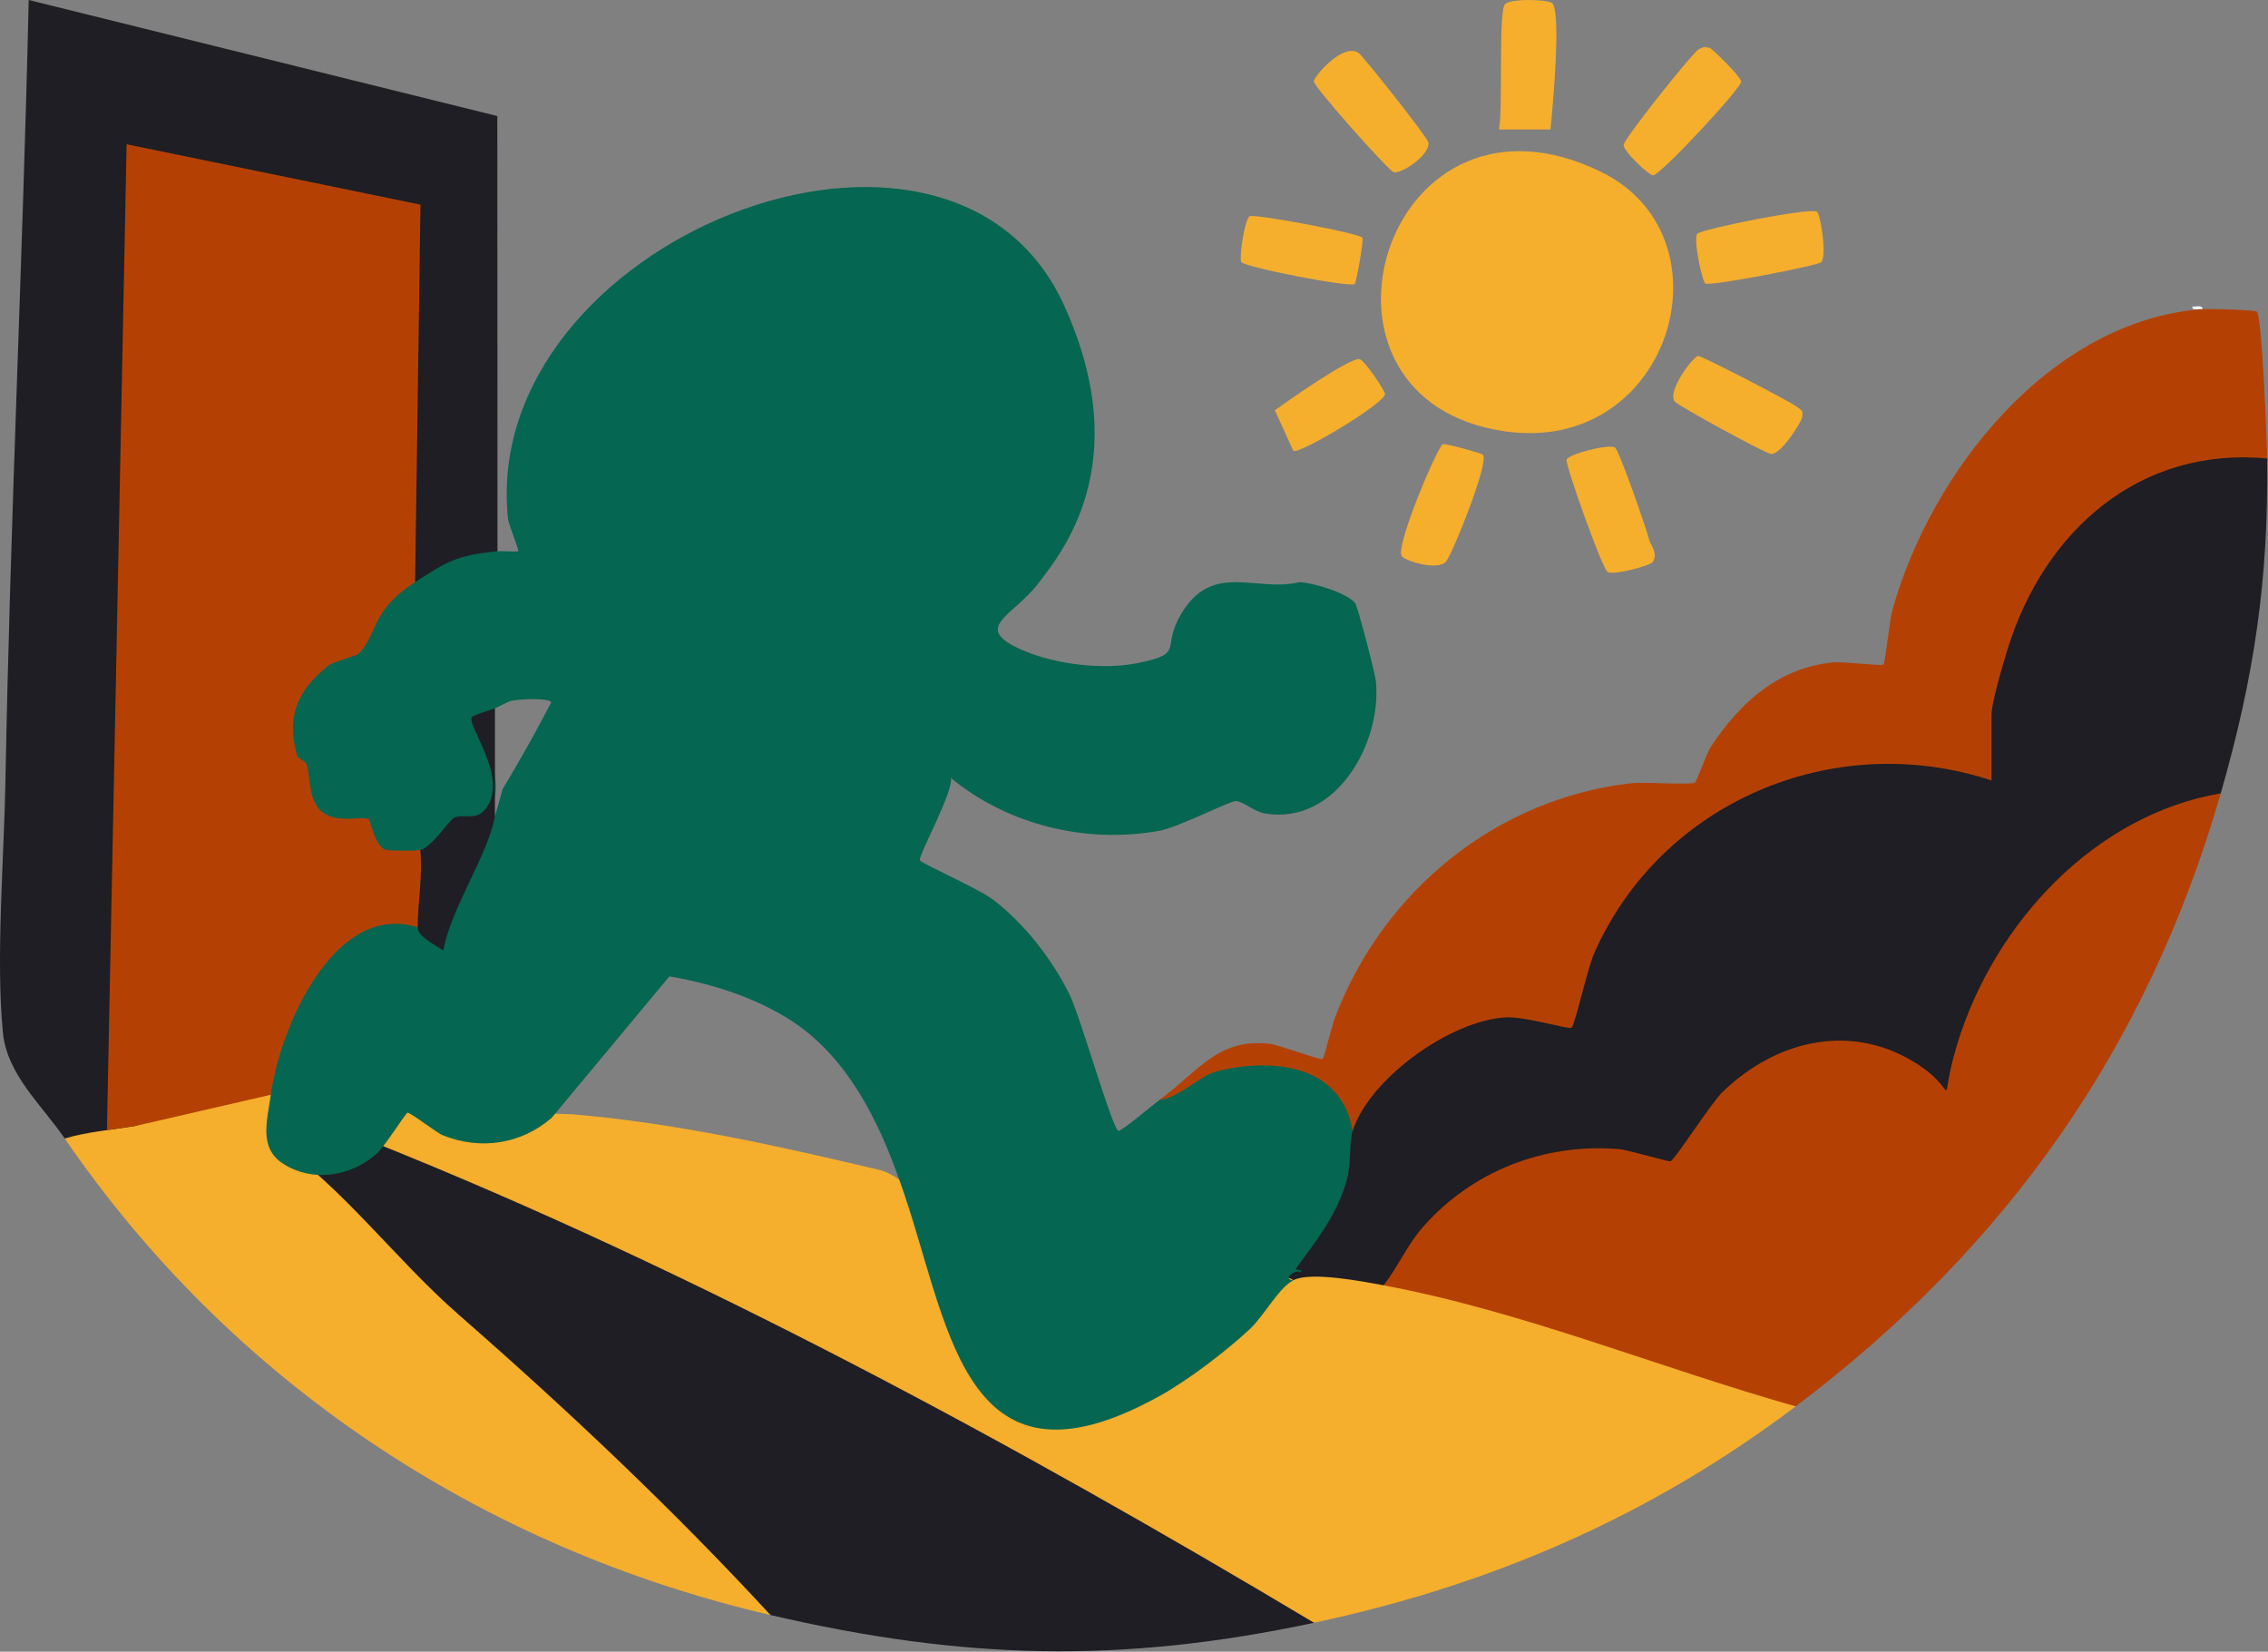
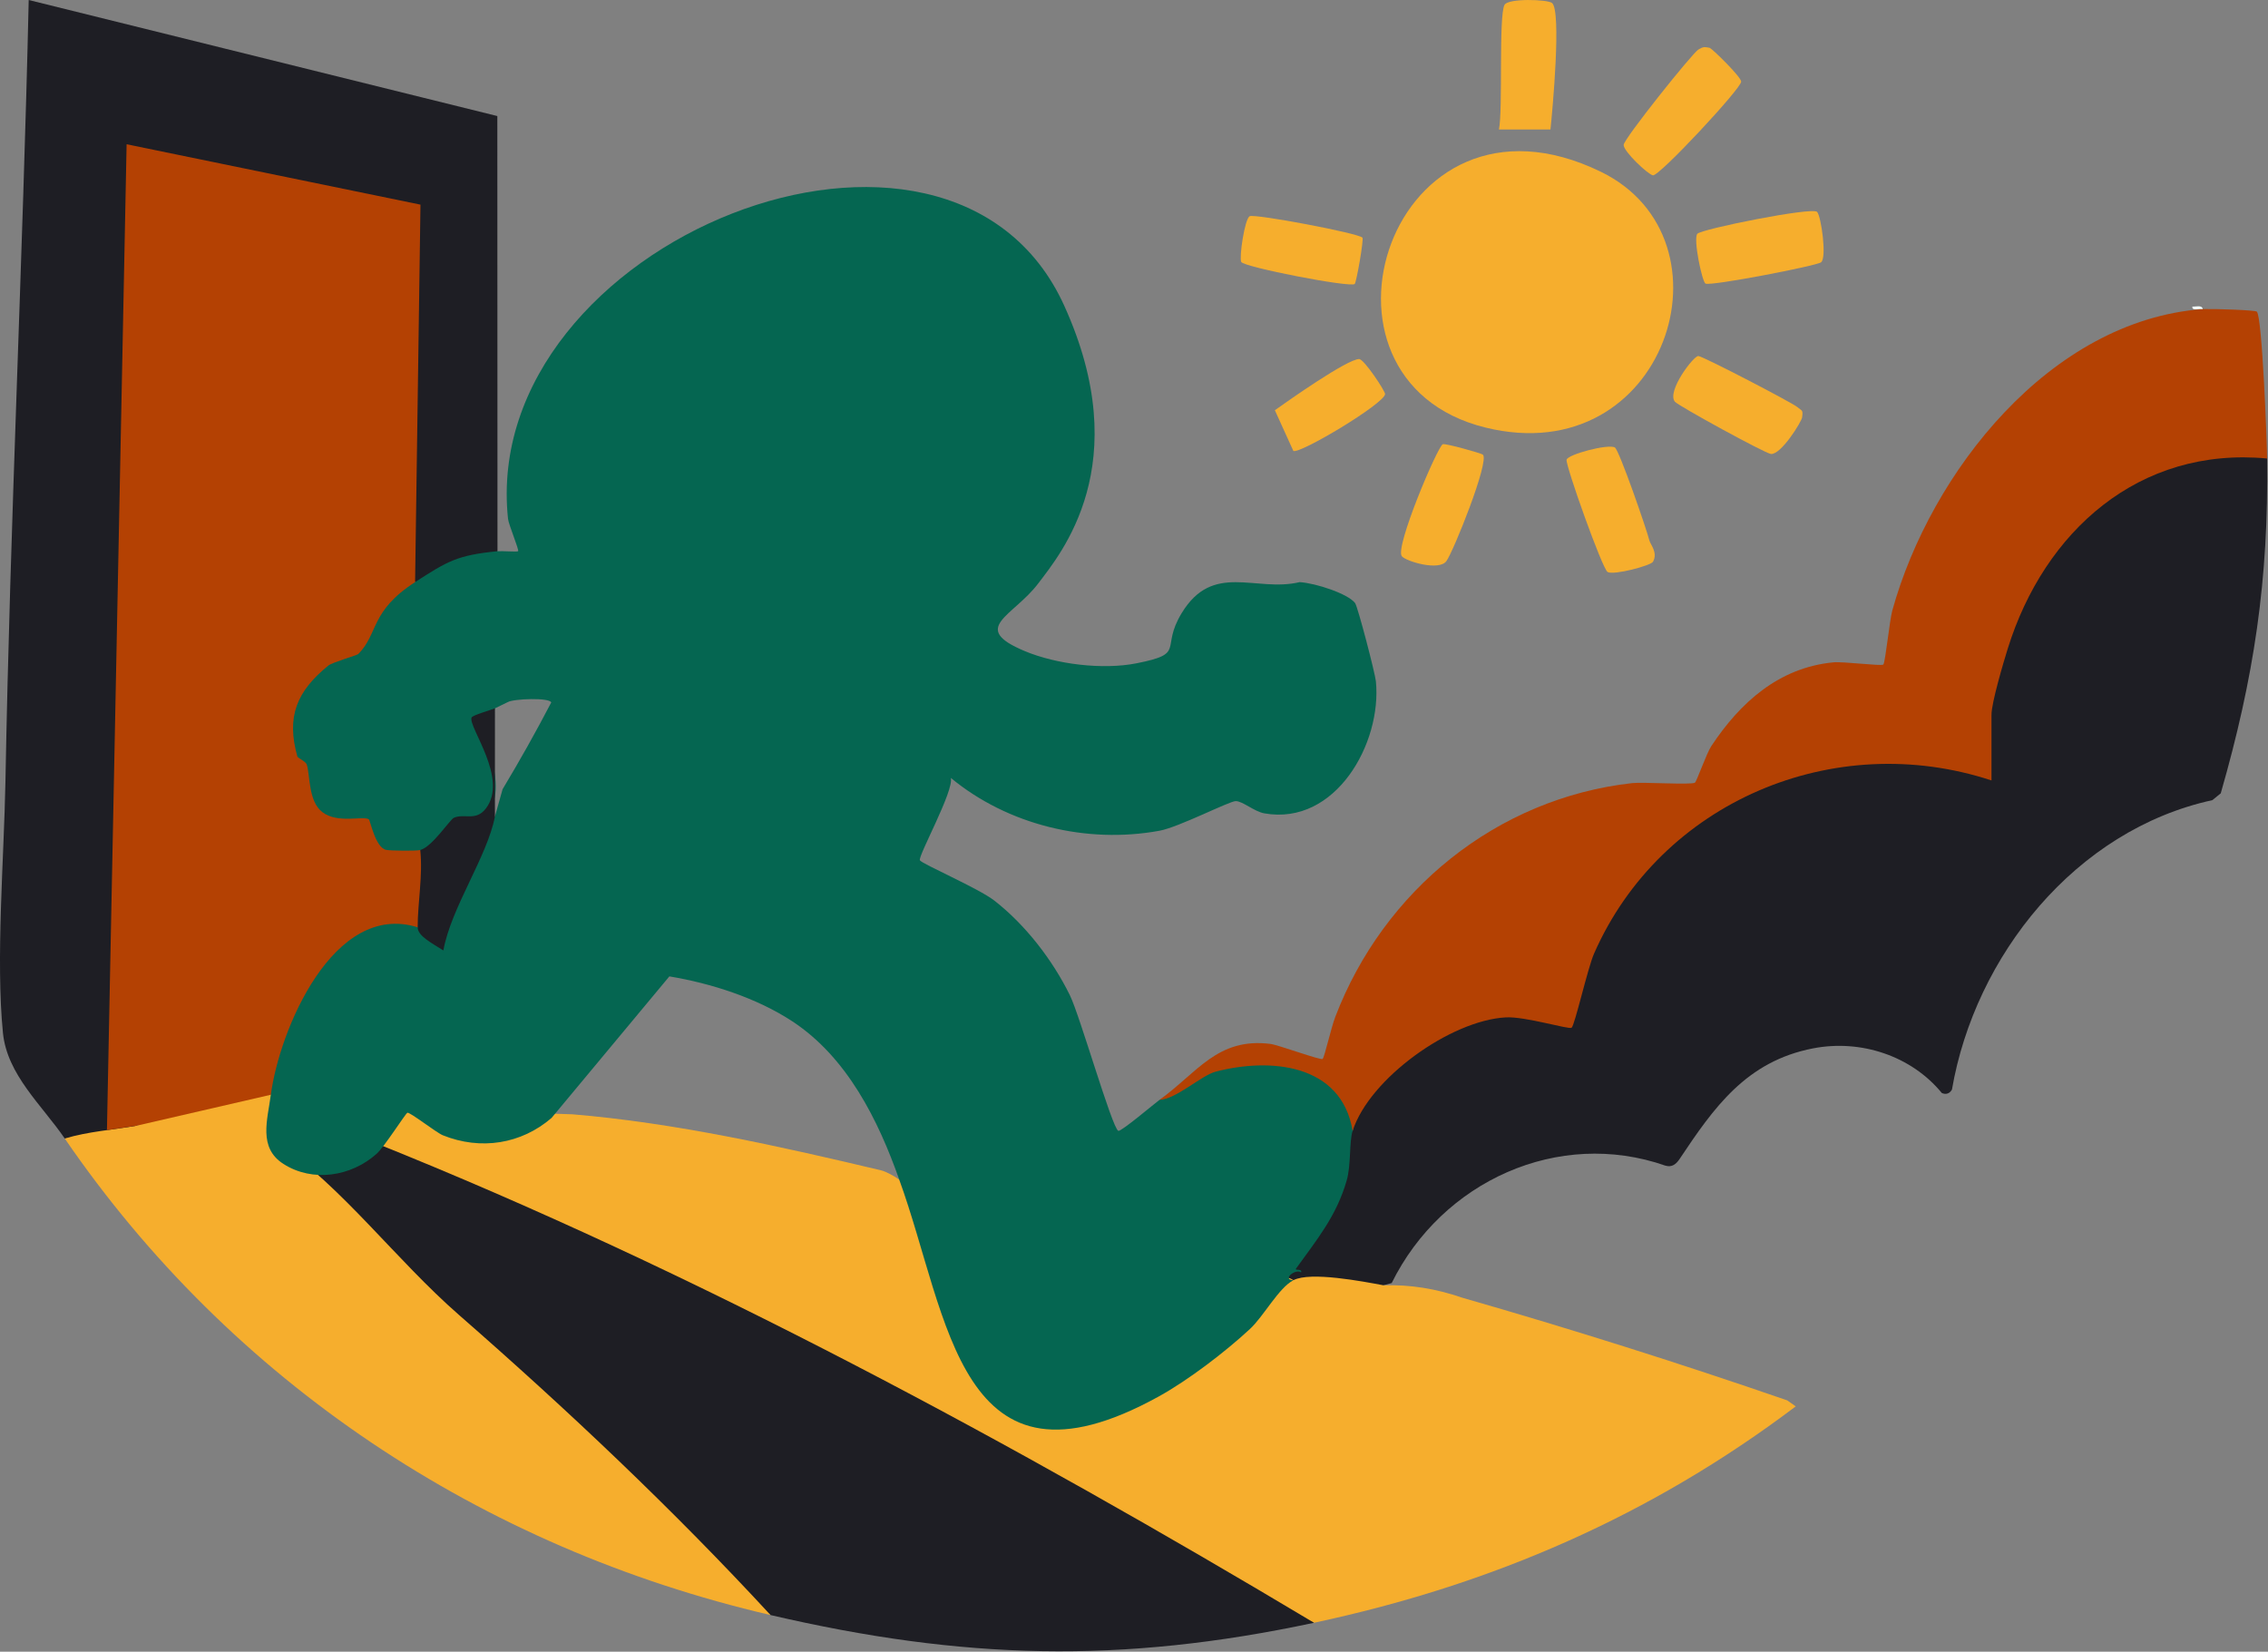
<svg xmlns="http://www.w3.org/2000/svg" width="1001px" height="729px" viewBox="0 0 1001 729" version="1.1">
  <rect x="0" y="0" width="1001" height="729" fill="#808080" stroke="none" />
  <title>walking-out</title>
  <g id="Page-1" stroke="none" stroke-width="1" fill="none" fill-rule="evenodd">
    <g id="walking-out" transform="translate(0, 0)" fill-rule="nonzero">
      <path d="M1000.6,202.36 C1001.31,255.99 994.85,299 980.14,350.15 L976.43,353.16 C916.05,366.31 871.67,421.91 861.51,480.89 C860.5,482.66 858.93,483.23 857.05,482.42 C843.58,466.02 821.32,458.63 800.25,462.7 C770.7,468.4 756.38,488.92 741.29,511.55 C739.74,513.86 737.89,515.31 735.07,514.48 C687.82,497.97 636.45,521.33 614.23,566.29 L610.66,567.28 L609.04,569.29 C596.99,566.28 585.02,565.36 573.13,566.54 L570.88,565.01 C566.43,567.21 565.51,563.99 568.4,560.66 C583.08,543 595.1,523.99 594.39,500.28 L597.02,499.07 C597.64,482.62 617.26,467.24 630.59,459.01 C652.15,445.7 668.61,444.27 691.82,451.25 C704.39,392.91 746.65,347.84 808,337.09 C821.73,334.68 867.95,333.28 877.27,342.32 C877.92,342.95 878.45,343.68 878.96,344.45 L876.85,343.13 C876.67,334.48 876.61,325.81 876.69,317.12 L878.96,315.46 C877.96,315.32 876.67,314.75 876.77,313.96 C882.53,267.88 912.64,218.19 959.58,204.02 C967.31,201.69 992.69,196.79 998.64,200.66 C999.36,201.13 999.99,201.72 1000.6,202.35 L1000.6,202.36 Z" id="Path" fill="#1E1E24" />
      <path d="M252.56,491.8 C297.99,495.57 344.4,505.98 388.75,516.51 C390.19,516.85 391.55,517.53 392.93,518.23 C394.31,518.93 395.64,519.79 396.94,520.68 L399.99,522.46 L417.6,578.76 C430.57,618.05 450.34,640.06 493.32,622.54 C522.21,610.76 547.7,590.41 565.99,565.81 C568.08,563.71 568.33,563.51 570.88,565.02 C578.39,561.12 601.37,565.55 610.67,567.29 C622.18,566.91 633.75,568.73 645.39,572.76 C693.63,586.61 741.43,601.71 788.81,618.07 L792.57,620.72 C728.74,668.91 658.61,699.45 579.98,716.22 C573.32,713.58 566.7,710.8 560.44,707.29 C497.85,672.26 436.49,638.03 371.86,606.63 C304.16,573.74 235.15,543.83 165.52,515.25 C163.95,513.39 164.16,511.41 166.16,509.31 C165.59,508.64 164.88,507.64 165.25,507.02 C166.6,504.74 178.04,489.58 179.12,489.23 C180.2,488.88 181.38,489.1 182.36,489.7" id="Path" fill="#F6AE2D" />
      <path d="M1.3,455.88 C-1.92,423.47 1.78,378.73 2.4,345 C4.49,230.03 10.07,114.95 12.67,0 L219.5,51.22 L219.57,243.29 L217.52,245.79 C205.82,246.47 195.73,250.95 186.27,257.65 L183.19,256.93 L180.93,256.11 L183.27,92.44 L58.4,66.51 L49.07,492.85 C54.7,492.82 58.48,494.14 60.42,496.81 L57.42,499.61 L32.43,503.78 L28.58,502.49 C18.51,487.78 3.13,474.34 1.3,455.88 L1.3,455.88 Z" id="Path" fill="#1E1E24" />
-       <path d="M980.14,350.15 C947.79,462.62 885.32,550.7 792.56,620.72 C732.6,603.81 671.96,578.76 610.66,567.29 C616.86,559.37 621.04,549.59 627.7,541.94 C649.42,516.97 681.42,504.41 714.54,507.18 C718.8,507.54 736.21,512.85 737.33,512.51 C739.15,511.96 755.18,486.9 760.19,482.04 C784.61,458.32 818.45,451.15 847.05,470.17 C865.52,482.45 854.81,490.37 863.89,460.69 C880.09,407.74 924.3,359.65 980.15,350.14 L980.14,350.15 Z" id="Path" fill="#B44103" />
      <path d="M119.53,483.17 L164.5,504 C307.34,561.13 448.47,637.64 579.96,716.23 C494.66,734.42 424.86,732.54 340.08,712.82 C335.84,709.9 331.65,706.87 328.01,703.21 C254.13,628.97 199.63,574.71 118,513.5 C114.89,512.83 144.75,498.61 147.5,499 L119.53,483.17 Z" id="Path" fill="#1E1E24" />
      <path d="M974.46,136.42 C976.97,136.3 995.28,136.81 996.07,137.55 C998.44,139.77 1000.51,194.91 1000.61,202.36 C944.06,197.04 902.26,234.49 886.14,286.27 C884.25,292.34 878.96,310.16 878.96,315.47 L878.96,344.46 C809.37,321.52 732.95,353.97 703.55,420.87 C700.72,427.31 695.03,452.61 693.63,453.61 C692.42,454.47 673.15,448.57 664.62,449.03 C640.29,450.33 604.48,475.91 597.01,499.09 L594.31,497.14 C586.92,465.94 542.46,467.07 521.89,484.01 C517.03,487.55 513.65,488.03 511.74,485.44 C528.45,473.47 537.29,457.84 560.65,460.73 C564.28,461.18 583.04,468.14 583.76,467.36 C584.64,466.41 587.42,453.83 589.35,448.78 C610.66,393.05 660.56,352.32 720.4,345.63 C725.16,345.1 746.35,346.51 748.07,345.44 C748.82,344.97 753.18,332.49 755.27,329.34 C767.96,310.16 785.04,294.64 809.21,292.33 C813.56,291.91 830.42,294.07 831.22,293.31 C832.09,292.47 833.97,273.81 835.19,269.42 C852.09,208.57 904.62,141.49 972.19,136.41 C972.94,136.35 973.71,136.45 974.46,136.41 L974.46,136.42 Z" id="Path" fill="#B44103" />
      <path d="M75.68,490.42 L83.38,487.85 C85.03,486.09 124.82,480.85 126.5,483 C131.67,482.17 118.23,501.43 122,504 C151.31,524.03 174.56,555.88 202.55,580.34 C250.45,622.2 296.93,666.06 340.08,712.82 C212.37,683.12 102.06,609.78 28.58,502.5 C38.93,499.38 49.82,498.69 60.41,496.82" id="Path" fill="#F6AE2D" />
      <path d="M562.67,181.06 C568.5,176.89 594.63,158.49 599.86,158.47 C602.06,158.47 611.42,172.71 611.32,173.93 C610.98,178.17 573.89,200.38 570.84,199.04" id="Path" fill="#F6AE2D" />
      <path d="M243.45,493.4 C230.07,504.95 212.17,507.8 195.43,501.06 C192.62,499.93 180.73,490.63 179.8,491.13 C178.8,491.67 169.69,506.17 166.14,509.32 C154.92,519.28 137.99,521.96 125.08,513.7 C113.87,506.53 118.1,494.22 119.53,483.17 L117.53,481.06 C121.67,454.5 141.18,407.53 172.13,405.54 C176.26,405.27 183.05,404.86 184.33,409.28 C187.51,411.17 190.68,413.31 193.84,415.69 C201.22,397.92 208.5,380.14 215.68,362.34 L218.43,360.39 L221.82,348.33 C229.39,335.74 236.55,322.97 243.3,310.03 C242.48,307.79 226.61,308.4 224.14,309.87 L218.43,312.64 C217.08,315.21 214.44,317.12 210.5,318.37 C218.07,332.85 228.12,364.75 201.29,362.97 C197.51,368.12 193.11,372.64 188.08,376.52 L185.46,375.17 L184.39,377.59 C170.91,378.93 164.35,377.81 160.79,363.43 C141.1,366.3 134.09,356.99 133.35,338.34 C127.62,335.25 127.17,327.87 127.04,321.84 C126.67,304.76 140.58,290.11 156.82,286.83 C160.39,281.79 163.43,276.37 165.96,270.58 C169.6,265.11 176.41,255.79 183.19,256.93 C197.52,247.69 201.74,245.04 219.57,243.29 C221.45,243.11 228.17,243.67 228.66,243.29 C229.25,242.83 224.5,231.61 224.22,228.98 C211.28,106.58 419.13,23.418 469.71,134.92 C501.5,205 468.09,244.46 458.27,257.46 C447.15,272.18 427.69,277.07 452.31,287.38 C466.21,293.19 486.63,295.71 501.53,292.77 C523.78,288.38 511.94,286.45 521.5,270.68 C535.38,247.77 554.11,261.57 573.62,256.93 C580.86,257.39 595,262.1 598.08,266.17 C599.26,267.74 606.9,297.08 607.26,300.7 C609.98,328.01 589.48,364.53 558.06,358.99 C553.55,358.2 548.46,353.56 545.39,353.58 C542.5,353.6 520.3,365.09 511.74,366.66 C479.59,372.55 444.88,364.16 419.66,343.35 C421.09,349.12 405,378 406.01,379.71 C406.96,381.32 431.84,392.03 438.85,397.48 C452.6,408.18 464.51,423.65 472.17,439.19 C476.61,448.18 490.74,497.63 493.56,499.1 C494.67,499.68 509.87,486.8 511.73,485.46 C519.15,485.12 530.24,474.65 536.44,473.02 C560.34,466.73 592.03,469.3 596.99,499.11 C595.45,503.88 596.34,514.14 594.39,520.95 C589.87,536.75 581.24,547.06 571.99,559.94 C571.29,560.92 574.9,559.76 574.25,561.62 C572.08,559.69 565.48,564.77 570.85,565.04 C564.35,568.41 557.75,580.93 551.71,586.53 C540.74,596.71 524.41,609.19 511.35,616.39 C423.03,665.09 418.94,581.24 396.91,520.71 C387.65,494.38 373.89,466.67 349.72,450.79 C333.91,440.4 313.73,433.98 295.43,430.94" id="Path" fill="#056651" />
      <path d="M706.56,75.82 C767.97,105.72 735.2,208.29 655.63,188.71 C569.74,167.58 613.66,30.58 706.56,75.82 Z" id="Path" fill="#F6AE2D" />
      <path d="M684.31,57.14 L661.57,57.14 C663.39,48.24 661.38,7.38 664.01,2.17 C665.54,-0.85 683.01,-0.3 685,1.32 C689.26,4.79 685.18,48.97 684.31,57.14 Z" id="Path" fill="#F6AE2D" />
      <path d="M752.72,125.16 C751.25,124.37 747.24,105.51 749.12,103.19 C750.82,101.11 799.83,91.25 801.98,93.51 C803.79,95.41 806.37,113.76 803.75,115.77 C801.69,117.35 755,126.39 752.71,125.16 L752.72,125.16 Z" id="Path" fill="#F6AE2D" />
      <path d="M754.51,21.09 C755.52,21.27 768.33,33.79 768.49,36 C768.69,38.83 732.34,77.87 729.54,77.38 C727.3,76.99 716.55,66.83 716.61,63.96 C716.66,61.28 747.05,23.29 749.62,21.84 C751.82,20.59 752.1,20.67 754.52,21.09 L754.51,21.09 Z" id="Path" fill="#F6AE2D" />
-       <path d="M599.76,23.47 C601.76,24.96 629.93,60.38 630.4,62.83 C631.46,68.28 618.23,77.2 615.01,75.93 C612.53,74.95 579.99,38.55 579.879,35.88 C579.8,33.84 592.99,18.45 599.75,23.46 L599.76,23.47 Z" id="Path" fill="#F6AE2D" />
      <path d="M795.39,184.2 C795.16,186.06 786.2,200.65 781.65,200.37 C779.24,200.22 740.79,179.16 739.24,177.31 C735.46,172.8 747.57,156.88 749.6,157.13 C752.03,157.44 790.99,177.73 793.19,179.61 C795.39,181.49 795.83,180.72 795.39,184.19 L795.39,184.2 Z" id="Path" fill="#F6AE2D" />
      <path d="M727.99,238.59 C728.4,240.32 731.81,243.9 729.57,247.93 C728.62,249.63 712.3,253.99 709.53,252.46 C707.22,251.19 690.97,205.53 691.42,202.93 C691.83,200.58 709.79,195.8 712.74,197.5 C714.64,198.6 726.89,234.01 727.98,238.59 L727.99,238.59 Z" id="Path" fill="#F6AE2D" />
      <path d="M654.47,200.65 C657.57,203.47 641.35,243.68 638.35,247.69 C635.05,252.11 620.7,247.81 618.72,245.52 C615.48,241.77 634.41,197.2 636.78,196.06 C637.83,195.56 653.79,200.04 654.47,200.65 Z" id="Path" fill="#F6AE2D" />
      <path d="M601.33,104.89 C601.98,105.7 598.68,124.66 597.9,125.34 C595.98,127.02 548.9,117.9 547.82,115.6 C546.87,113.57 549.34,96.58 551.56,95.43 C553.78,94.28 599.75,102.92 601.33,104.9 L601.33,104.89 Z" id="Path" fill="#F6AE2D" />
      <path d="M972.18,136.42 C970.48,136.15 967.3,137.39 967.64,135.3 C969.16,135.46 971.92,134.47 972.18,136.42 Z" id="Path" fill="#F4FFFD" />
      <path d="M60.42,496.81 L47.2,498.78 L55.88,63.67 L185.58,90.32 L183.2,256.93 C163.26,269.78 167.09,279.7 158.11,288.68 C157.61,289.18 146.56,292.41 144.96,293.71 C130.96,305.07 126.28,316.31 131.26,333.94 C131.4,334.45 134.96,336.14 135.38,337.38 C136.91,341.93 135.99,353.69 142.28,358.45 C149.06,363.58 159.99,360.04 162.73,361.56 C163.43,361.95 165.62,374.13 170.43,375.1 C172.48,375.51 183.63,375.62 185.48,375.17 C188.13,377.66 188.98,381.31 188.02,386.12 C188.03,393.17 187.88,403.77 184.35,409.28 C147.1,397.58 123.23,454.81 119.55,483.18" id="Path" fill="#B44103" />
      <path d="M218.44,360.38 C215.09,378.01 199.03,400.67 195.69,419.49 C190.87,416.39 184.33,413.16 184.34,409.26 C184.36,398.12 186.68,386.44 185.48,375.15 C190.63,373.89 198.61,361.71 200.28,360.96 C204.92,358.87 209.94,362.63 214.4,356.89 C224.62,343.73 206.63,320.98 208.12,316.71 C208.49,315.64 216.75,313.36 218.45,312.62" id="Path" fill="#1E1E24" />
    </g>
  </g>
</svg>